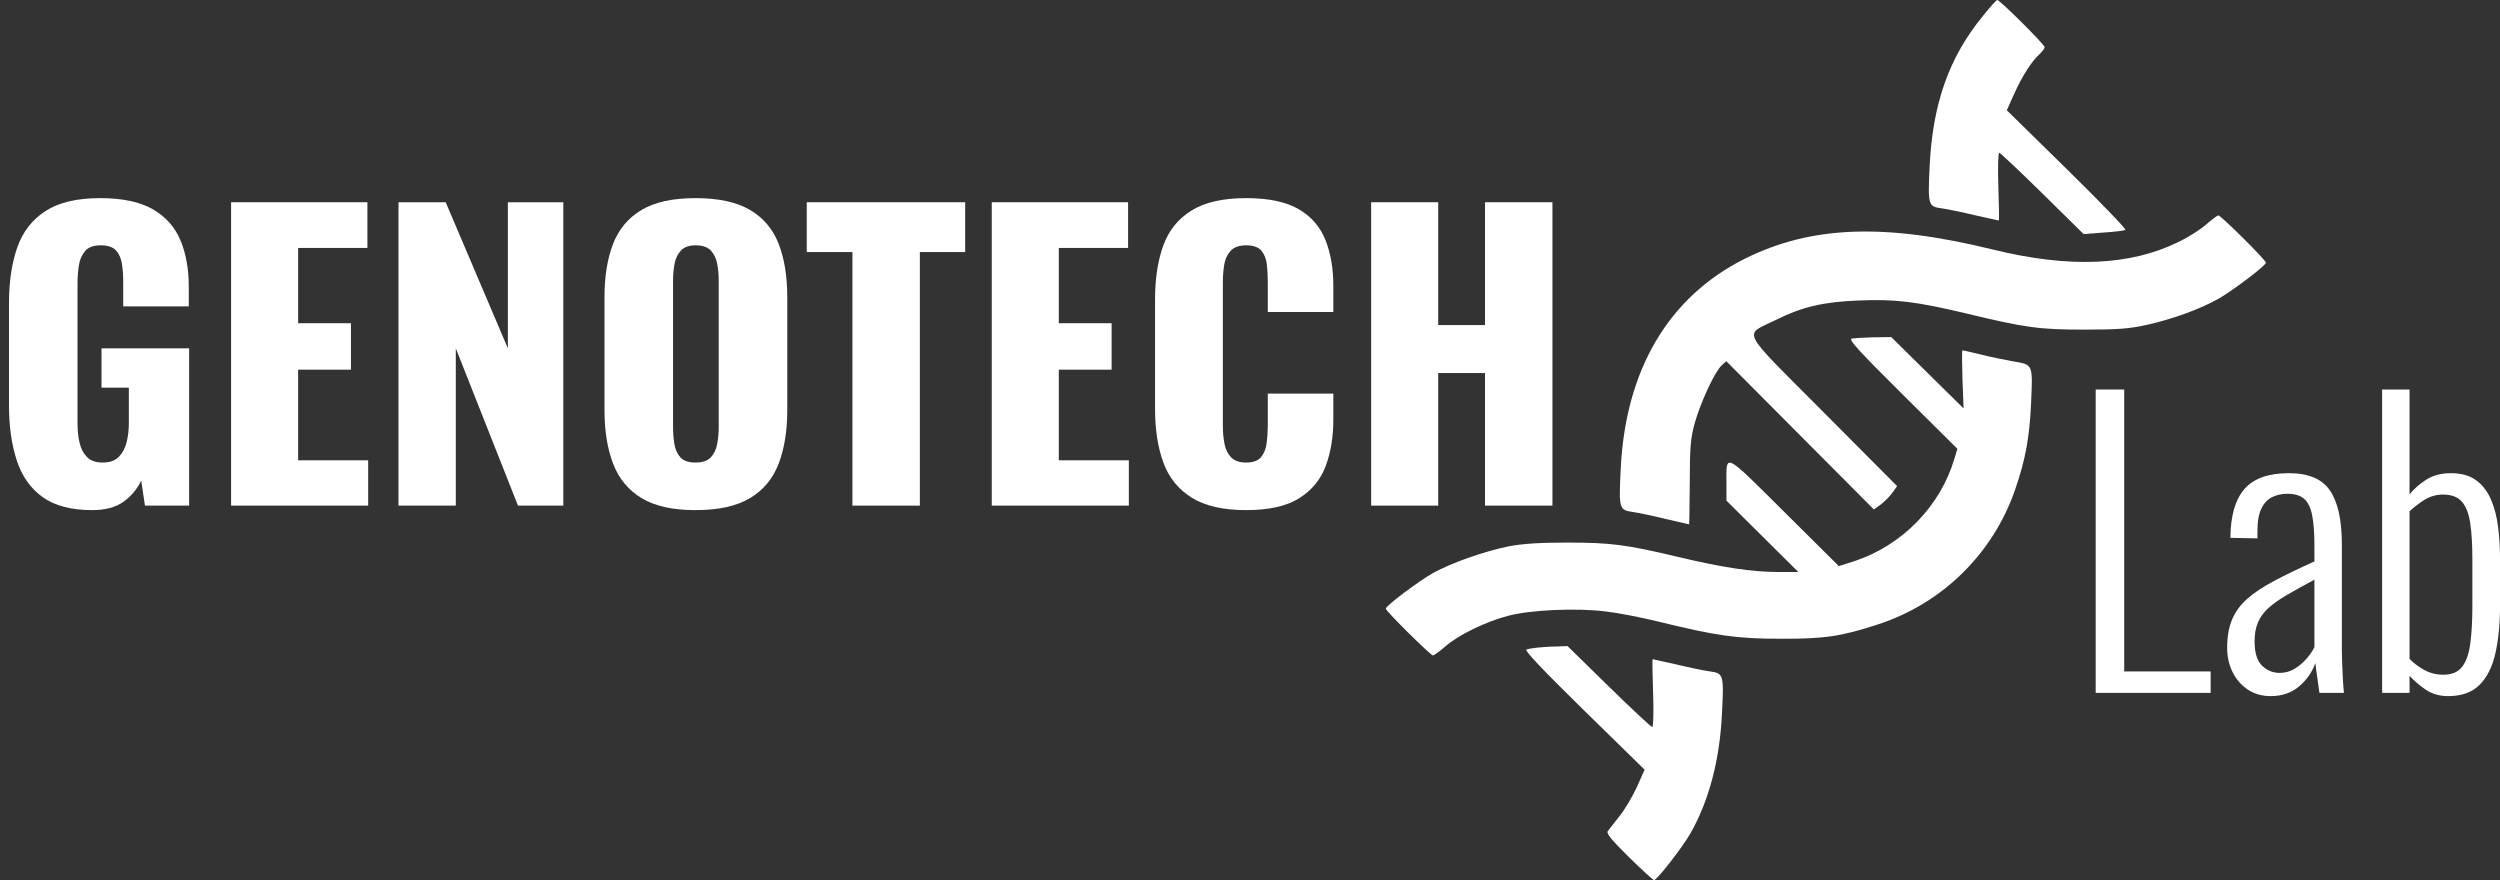
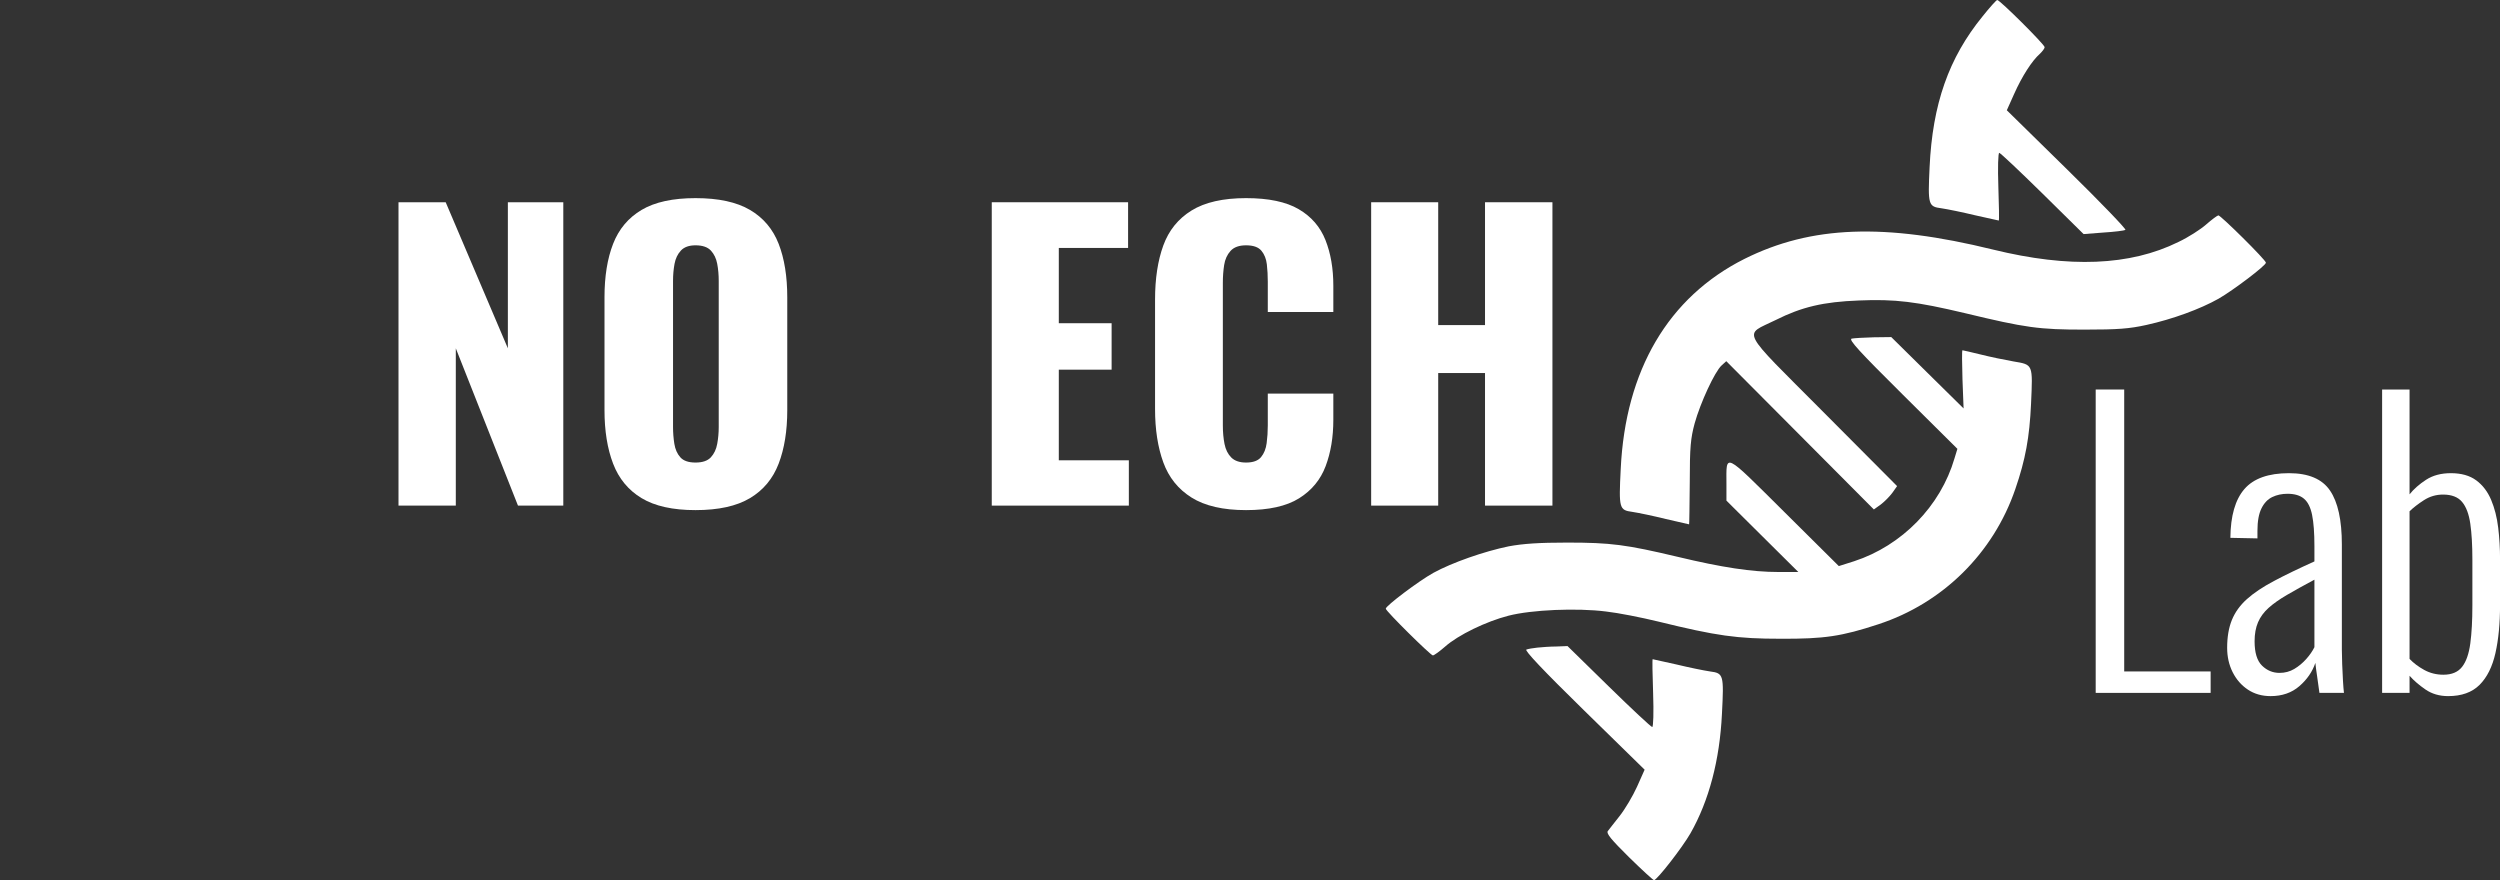
<svg xmlns="http://www.w3.org/2000/svg" width="267px" height="94px" viewBox="0 0 267 94" version="1.1">
  <rect x="0" y="0" width="267" height="94" fill="#333333" stroke="none" />
  <title>Logotype</title>
  <g id="Page-1" stroke="none" stroke-width="1" fill="none" fill-rule="evenodd">
    <g id="Artboard" transform="translate(-75, -27)" fill-rule="nonzero">
      <g id="Logotype" transform="translate(75.96, 27)">
        <g id="Group" transform="translate(194.04, 47) scale(-1, 1) rotate(-180) translate(-194.04, -47) translate(147.04, 0)" fill="#ffffff">
          <path d="M63.737,92.25 C60.124,87.819 58.389,82.875 58.08,76.136 C57.89,72.102 57.938,71.938 59.364,71.752 C60.006,71.658 61.598,71.332 62.952,71.006 C64.308,70.703 65.447,70.446 65.472,70.446 C65.519,70.446 65.495,72.078 65.424,74.061 C65.353,76.113 65.4,77.675 65.519,77.675 C65.639,77.675 67.706,75.716 70.13,73.338 L74.528,69 L76.644,69.164 C77.808,69.233 78.878,69.373 78.996,69.444 C79.116,69.513 76.311,72.429 72.769,75.903 L66.328,82.223 L67.112,83.972 C67.945,85.838 69.014,87.517 69.869,88.263 C70.13,88.52 70.368,88.823 70.368,88.963 C70.368,89.243 65.591,94 65.306,94 C65.211,93.999 64.499,93.206 63.737,92.25 Z" id="Path" />
          <path d="M87.619,70.026 C87.028,69.504 85.705,68.649 84.641,68.151 C79.49,65.61 72.991,65.35 64.863,67.344 C53.261,70.193 45.439,69.908 38.303,66.347 C30.173,62.263 25.59,54.452 25.093,43.912 C24.881,39.686 24.928,39.52 26.346,39.329 C26.984,39.235 28.567,38.902 29.914,38.57 C31.261,38.261 32.371,38 32.396,38 C32.42,38 32.443,39.994 32.467,42.463 C32.467,46.262 32.561,47.188 32.987,48.778 C33.601,50.987 35.137,54.311 35.87,54.974 L36.366,55.426 L44.235,47.521 L52.127,39.591 L52.86,40.113 C53.238,40.398 53.806,40.968 54.089,41.348 L54.609,42.084 L46.716,50.014 C37.667,59.106 38.185,58.11 41.635,59.818 C44.424,61.219 46.74,61.765 50.52,61.908 C54.396,62.073 56.664,61.788 61.863,60.554 C68.362,58.987 69.78,58.797 74.623,58.797 C78.191,58.797 79.421,58.892 81.24,59.296 C84.028,59.913 86.958,60.981 88.943,62.098 C90.479,62.977 94,65.635 94,65.944 C94,66.229 89.179,71 88.92,71 C88.8,70.976 88.209,70.549 87.619,70.026 Z" id="Path" />
          <path d="M49.756,57.835 C49.402,57.742 50.559,56.475 55.167,51.903 L61.05,46.064 L60.743,45.056 C59.254,39.944 55.12,35.723 50.016,34.059 L48.386,33.543 L42.551,39.335 C35.982,45.854 36.384,45.642 36.384,42.29 L36.384,40.531 L40.211,36.732 L44.062,32.91 L41.935,32.91 C39.1,32.91 35.887,33.402 31.185,34.529 C25.657,35.842 24.027,36.052 19.372,36.052 C16.371,36.052 14.671,35.936 13.135,35.653 C10.512,35.114 7.087,33.918 5.078,32.816 C3.52,31.949 3.46971192e-14,29.299 3.46971192e-14,28.994 C3.46971192e-14,28.737 4.796,24 5.032,24 C5.15,24 5.741,24.422 6.332,24.938 C7.726,26.18 10.726,27.634 13.113,28.244 C15.57,28.877 20.413,29.088 23.531,28.69 C24.807,28.549 27.311,28.056 29.13,27.611 C35.344,26.086 37.518,25.782 42.172,25.782 C46.85,25.759 48.692,26.04 52.614,27.33 C59.489,29.581 64.9,34.927 67.238,41.774 C68.325,44.939 68.75,47.284 68.916,50.872 C69.105,55.116 69.152,55.046 67.049,55.397 C66.104,55.561 64.521,55.89 63.505,56.147 C62.513,56.382 61.663,56.592 61.592,56.592 C61.522,56.592 61.545,55.185 61.592,53.497 L61.711,50.379 L57.836,54.2 L53.986,58 L52.095,57.976 C51.055,57.953 49.992,57.883 49.756,57.835 Z" id="Path" />
          <path d="M16.188,24.835 C15.735,24.788 15.185,24.695 15.018,24.625 C14.78,24.555 16.856,22.358 21.153,18.153 L27.646,11.798 L26.834,9.976 C26.381,8.972 25.545,7.57 24.972,6.845 C24.399,6.144 23.851,5.397 23.708,5.233 C23.54,4.976 24.09,4.322 25.976,2.453 C27.36,1.098 28.554,0 28.649,0 C28.959,0 31.657,3.458 32.54,5 C34.521,8.481 35.668,12.827 35.905,17.779 C36.121,21.938 36.072,22.102 34.64,22.289 C33.996,22.382 32.396,22.709 31.036,23.037 C29.674,23.341 28.529,23.597 28.505,23.597 C28.457,23.597 28.481,21.962 28.553,19.975 C28.625,17.919 28.577,16.355 28.457,16.355 C28.338,16.355 26.261,18.293 23.826,20.677 L19.411,25 L18.217,24.953 C17.572,24.952 16.641,24.882 16.188,24.835 Z" id="Path" />
        </g>
        <g id="GENOTECH" transform="translate(0, 21.16)" fill="#ffffff">
-           <path d="M8.88,33.32 C6.64,33.32 4.873,32.853 3.58,31.92 C2.287,30.987 1.367,29.673 0.82,27.98 C0.273,26.287 0,24.333 0,22.12 L0,11.24 C0,8.947 0.293,6.96 0.88,5.28 C1.467,3.6 2.473,2.3 3.9,1.38 C5.327,0.46 7.267,0 9.72,0 C12.12,0 14.007,0.4 15.38,1.2 C16.753,2 17.733,3.107 18.32,4.52 C18.907,5.933 19.2,7.587 19.2,9.48 L19.2,11.56 L12.2,11.56 L12.2,8.92 C12.2,8.227 12.153,7.587 12.06,7 C11.967,6.413 11.753,5.94 11.42,5.58 C11.087,5.22 10.547,5.04 9.8,5.04 C9.027,5.04 8.467,5.247 8.12,5.66 C7.773,6.073 7.553,6.587 7.46,7.2 C7.367,7.813 7.32,8.453 7.32,9.12 L7.32,24.12 C7.32,24.84 7.393,25.513 7.54,26.14 C7.687,26.767 7.953,27.273 8.34,27.66 C8.727,28.047 9.28,28.24 10,28.24 C10.747,28.24 11.32,28.04 11.72,27.64 C12.12,27.24 12.4,26.72 12.56,26.08 C12.72,25.44 12.8,24.76 12.8,24.04 L12.8,20.24 L9.88,20.24 L9.88,16.04 L19.24,16.04 L19.24,32.84 L14.52,32.84 L14.12,30.16 C13.693,31.067 13.067,31.82 12.24,32.42 C11.413,33.02 10.293,33.32 8.88,33.32 Z" id="Path" />
-           <polygon id="Path" points="23.72 32.84 23.72 0.44 38.28 0.44 38.28 5.32 30.88 5.32 30.88 13.36 36.52 13.36 36.52 18.32 30.88 18.32 30.88 28 38.36 28 38.36 32.84" />
          <polygon id="Path" points="41.6 32.84 41.6 0.44 46.64 0.44 53.28 16.04 53.28 0.44 59.2 0.44 59.2 32.84 54.36 32.84 47.72 16.04 47.72 32.84" />
          <path d="M73.32,33.32 C70.893,33.32 68.973,32.893 67.56,32.04 C66.147,31.187 65.133,29.96 64.52,28.36 C63.907,26.76 63.6,24.853 63.6,22.64 L63.6,10.6 C63.6,8.36 63.907,6.453 64.52,4.88 C65.133,3.307 66.147,2.1 67.56,1.26 C68.973,0.42 70.893,0 73.32,0 C75.773,0 77.713,0.42 79.14,1.26 C80.567,2.1 81.587,3.307 82.2,4.88 C82.813,6.453 83.12,8.36 83.12,10.6 L83.12,22.64 C83.12,24.853 82.813,26.76 82.2,28.36 C81.587,29.96 80.567,31.187 79.14,32.04 C77.713,32.893 75.773,33.32 73.32,33.32 Z M73.32,28.24 C74.067,28.24 74.613,28.053 74.96,27.68 C75.307,27.307 75.533,26.827 75.64,26.24 C75.747,25.653 75.8,25.053 75.8,24.44 L75.8,8.84 C75.8,8.2 75.747,7.593 75.64,7.02 C75.533,6.447 75.307,5.973 74.96,5.6 C74.613,5.227 74.067,5.04 73.32,5.04 C72.627,5.04 72.107,5.227 71.76,5.6 C71.413,5.973 71.187,6.447 71.08,7.02 C70.973,7.593 70.92,8.2 70.92,8.84 L70.92,24.44 C70.92,25.053 70.967,25.653 71.06,26.24 C71.153,26.827 71.367,27.307 71.7,27.68 C72.033,28.053 72.573,28.24 73.32,28.24 Z" id="Shape" />
-           <polygon id="Path" points="90.08 32.84 90.08 5.76 85.2 5.76 85.2 0.44 102.12 0.44 102.12 5.76 97.28 5.76 97.28 32.84" />
          <polygon id="Path" points="104.96 32.84 104.96 0.44 119.52 0.44 119.52 5.32 112.12 5.32 112.12 13.36 117.76 13.36 117.76 18.32 112.12 18.32 112.12 28 119.6 28 119.6 32.84" />
          <path d="M132.12,33.32 C129.667,33.32 127.727,32.873 126.3,31.98 C124.873,31.087 123.867,29.833 123.28,28.22 C122.693,26.607 122.4,24.707 122.4,22.52 L122.4,10.84 C122.4,8.6 122.693,6.673 123.28,5.06 C123.867,3.447 124.873,2.2 126.3,1.32 C127.727,0.44 129.667,0 132.12,0 C134.52,0 136.393,0.393 137.74,1.18 C139.087,1.967 140.04,3.067 140.6,4.48 C141.16,5.893 141.44,7.52 141.44,9.36 L141.44,12.16 L134.44,12.16 L134.44,8.92 C134.44,8.28 134.407,7.667 134.34,7.08 C134.273,6.493 134.08,6.007 133.76,5.62 C133.44,5.233 132.893,5.04 132.12,5.04 C131.373,5.04 130.82,5.24 130.46,5.64 C130.1,6.04 129.873,6.54 129.78,7.14 C129.687,7.74 129.64,8.373 129.64,9.04 L129.64,24.28 C129.64,25 129.7,25.66 129.82,26.26 C129.94,26.86 130.18,27.34 130.54,27.7 C130.9,28.06 131.427,28.24 132.12,28.24 C132.867,28.24 133.4,28.047 133.72,27.66 C134.04,27.273 134.24,26.773 134.32,26.16 C134.4,25.547 134.44,24.92 134.44,24.28 L134.44,20.88 L141.44,20.88 L141.44,23.68 C141.44,25.52 141.167,27.167 140.62,28.62 C140.073,30.073 139.127,31.22 137.78,32.06 C136.433,32.9 134.547,33.32 132.12,33.32 Z" id="Path" />
          <polygon id="Path" points="145.48 32.84 145.48 0.44 152.64 0.44 152.64 13.56 157.64 13.56 157.64 0.44 164.84 0.44 164.84 32.84 157.64 32.84 157.64 18.68 152.64 18.68 152.64 32.84" />
        </g>
        <g id="Lab" transform="translate(222.86, 41.6)" fill="#fff">
          <polygon id="Path" points="0 32.4 0 0 3.045 0 3.045 30.11 12.275 30.11 12.275 32.4" />
          <path d="M18.68,32.745 C17.757,32.745 16.948,32.514 16.255,32.053 C15.562,31.591 15.019,30.97 14.627,30.19 C14.236,29.41 14.04,28.542 14.04,27.585 C14.04,26.428 14.209,25.436 14.547,24.608 C14.886,23.779 15.421,23.038 16.152,22.383 C16.884,21.727 17.845,21.084 19.035,20.453 C20.225,19.821 21.667,19.123 23.36,18.36 L23.36,16.72 C23.36,15.32 23.277,14.213 23.113,13.4 C22.948,12.587 22.657,12.006 22.24,11.658 C21.823,11.309 21.24,11.135 20.49,11.135 C19.887,11.135 19.343,11.252 18.858,11.485 C18.372,11.718 17.988,12.123 17.703,12.7 C17.418,13.277 17.275,14.073 17.275,15.09 L17.275,15.9 L14.385,15.84 C14.405,13.497 14.904,11.76 15.883,10.63 C16.861,9.5 18.448,8.935 20.645,8.935 C22.722,8.935 24.182,9.553 25.025,10.79 C25.868,12.027 26.29,13.948 26.29,16.555 L26.29,27.79 C26.29,28.193 26.302,28.707 26.325,29.332 C26.348,29.957 26.377,30.552 26.41,31.117 C26.443,31.683 26.478,32.11 26.515,32.4 L23.895,32.4 C23.832,31.89 23.753,31.321 23.657,30.692 C23.562,30.064 23.497,29.567 23.46,29.2 C23.143,30.14 22.576,30.966 21.758,31.677 C20.939,32.389 19.913,32.745 18.68,32.745 Z M19.635,30.265 C20.212,30.265 20.737,30.124 21.21,29.843 C21.683,29.561 22.108,29.208 22.485,28.785 C22.862,28.362 23.153,27.94 23.36,27.52 L23.36,20.31 C22.227,20.917 21.254,21.457 20.442,21.93 C19.631,22.403 18.972,22.867 18.465,23.323 C17.958,23.777 17.582,24.29 17.337,24.86 C17.093,25.43 16.97,26.107 16.97,26.89 C16.97,28.107 17.235,28.973 17.765,29.49 C18.295,30.007 18.918,30.265 19.635,30.265 Z" id="Shape" />
          <path d="M37.64,32.745 C36.713,32.745 35.907,32.509 35.22,32.038 C34.533,31.566 33.967,31.077 33.52,30.57 L33.52,32.4 L30.59,32.4 L30.59,0 L33.52,0 L33.52,11.195 C33.977,10.625 34.567,10.106 35.29,9.637 C36.013,9.169 36.893,8.935 37.93,8.935 C39.047,8.935 39.95,9.19 40.64,9.7 C41.33,10.21 41.861,10.905 42.233,11.785 C42.604,12.665 42.856,13.654 42.987,14.752 C43.119,15.851 43.185,16.98 43.185,18.14 L43.185,23.015 C43.185,24.975 43.021,26.686 42.693,28.148 C42.364,29.609 41.799,30.741 40.998,31.543 C40.196,32.344 39.077,32.745 37.64,32.745 Z M37.135,30.46 C38.032,30.46 38.698,30.178 39.135,29.615 C39.572,29.052 39.863,28.216 40.01,27.108 C40.157,25.999 40.23,24.652 40.23,23.065 L40.23,18.14 C40.23,16.63 40.156,15.36 40.008,14.33 C39.859,13.3 39.566,12.524 39.127,12.002 C38.689,11.481 38.013,11.22 37.1,11.22 C36.357,11.22 35.676,11.419 35.057,11.818 C34.439,12.216 33.927,12.612 33.52,13.005 L33.52,28.77 C33.943,29.213 34.465,29.606 35.085,29.948 C35.705,30.289 36.388,30.46 37.135,30.46 Z" id="Shape" />
        </g>
      </g>
    </g>
  </g>
</svg>